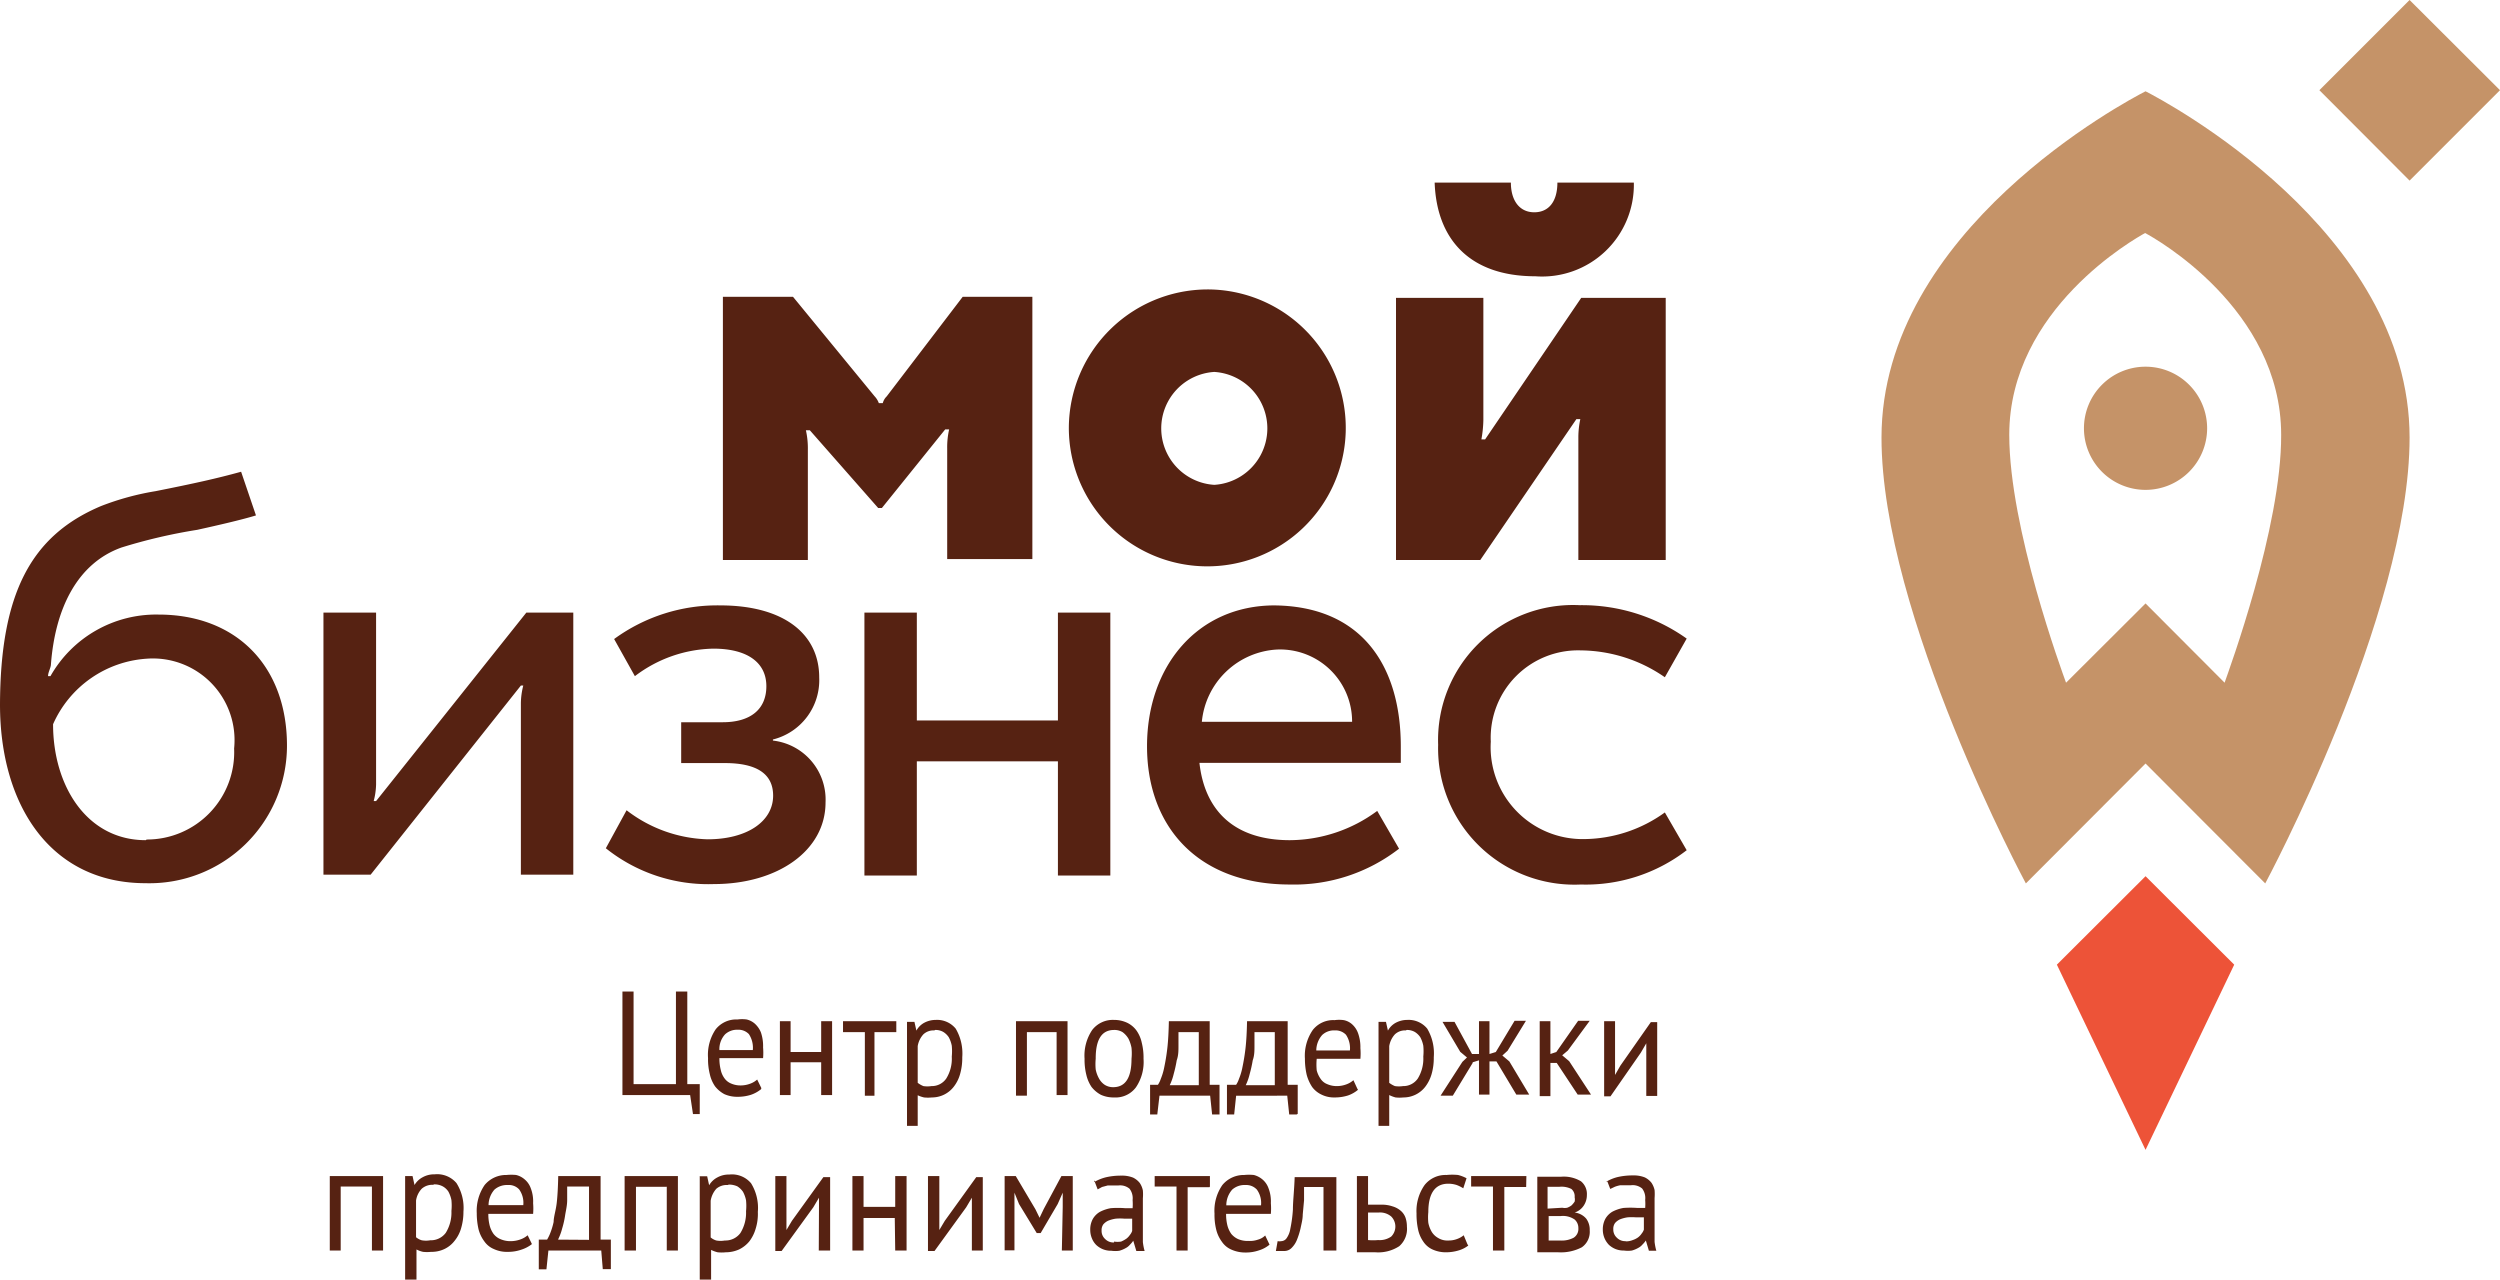
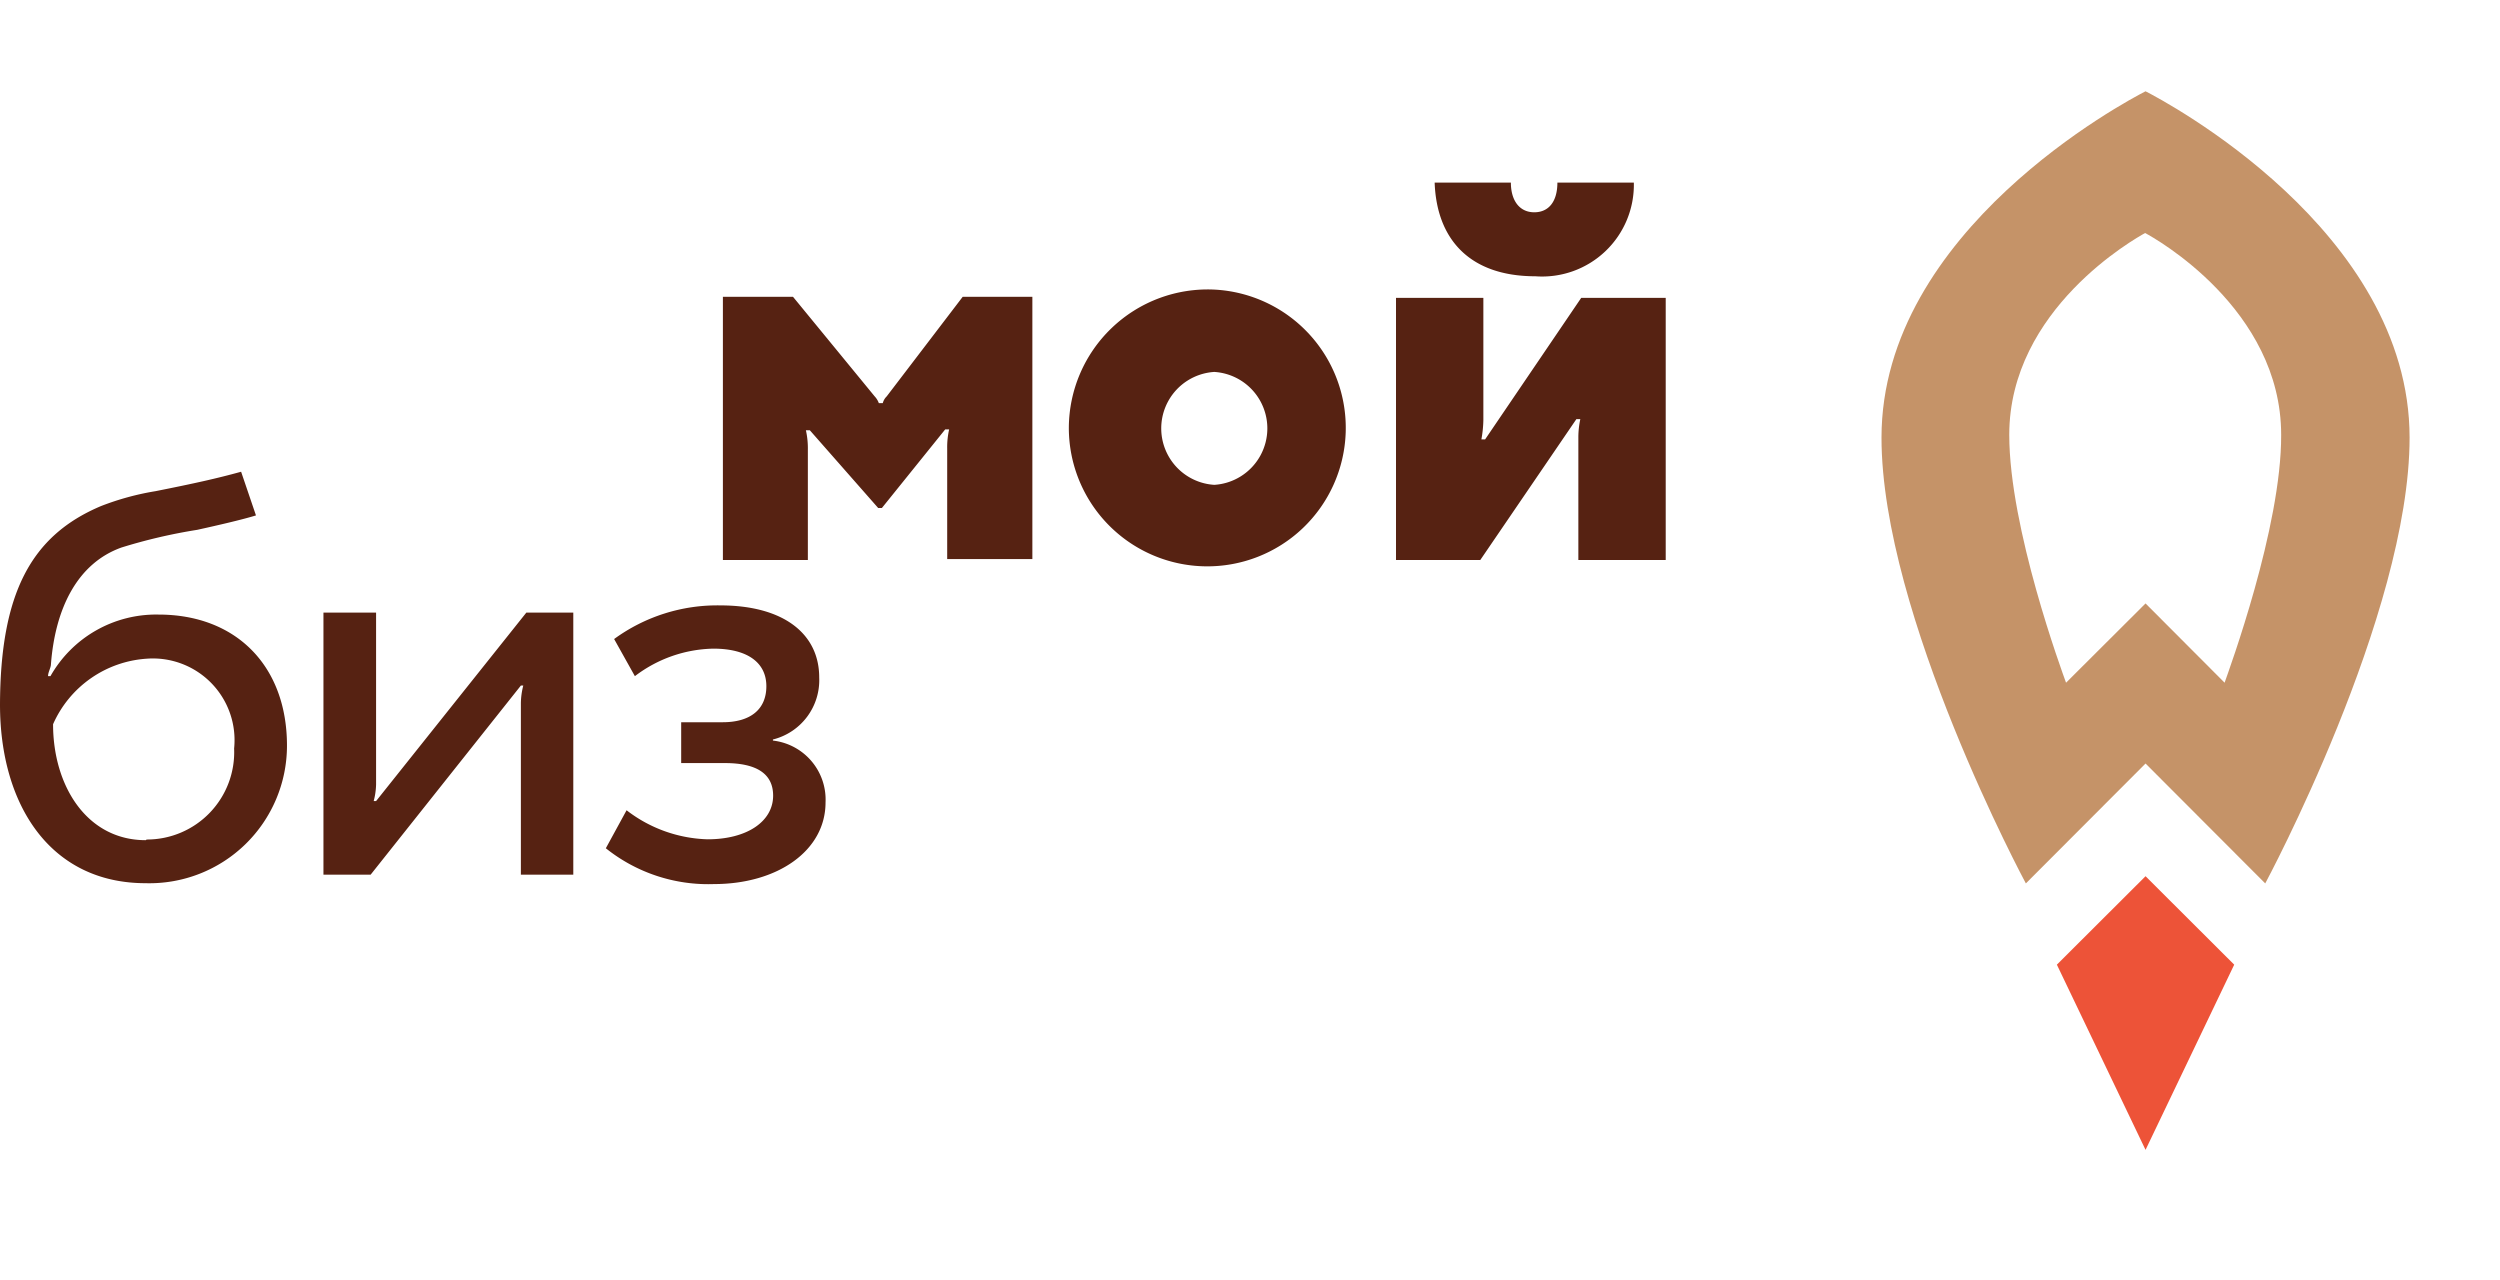
<svg xmlns="http://www.w3.org/2000/svg" id="Слой_1" data-name="Слой 1" viewBox="0 0 114.47 58.59">
  <defs />
  <defs>
    <style>.cls-2{fill:#c59368}.cls-3{fill:#562212}</style>
  </defs>
  <path fill="#ed5338" d="M102.3 44.17l-4.06-4.05-4.06 4.05 4.06 8.48 4.06-8.48z" />
-   <path d="M118.64 35.53a2.82 2.82 0 102.82 2.82 2.82 2.82 0 00-2.82-2.82z" class="cls-2" transform="translate(-20.4 -18.74)" />
  <path d="M122.26 50l-3.62-3.63L115 50c-.18-.5-2.6-7.07-2.6-11.35 0-5.77 5.79-9 6.22-9.24.44.23 6.23 3.47 6.23 9.24.02 4.23-2.4 10.8-2.59 11.35zm-3.62-27.08c-.86.44-12.09 6.37-12.09 15.86 0 8.11 6.61 20.41 6.61 20.41l5.48-5.49 5.48 5.49s6.61-12.3 6.61-20.41c0-9.49-11.23-15.42-12.09-15.86z" class="cls-2" transform="translate(-20.4 -18.74)" />
-   <path d="M110.33 8.27l-4.13-4.14L110.33 0l4.14 4.13-4.14 4.14z" class="cls-2" />
  <path d="M91.71 27.1c0 .86-.39 1.36-1.06 1.36s-1.07-.53-1.07-1.36h-3.49c.09 2.57 1.58 4.29 4.61 4.29a4.2 4.2 0 004.51-4.29zM84.32 44.38v-12h4v5.6a5.52 5.52 0 01-.09.88h.17l4.4-6.48h3.87v12h-4v-5.66a4 4 0 01.09-.79h-.18l-4.4 6.45zM76 40.94a2.59 2.59 0 000-5.17 2.59 2.59 0 000 5.17zM76 32a6.34 6.34 0 11-6.66 6.34A6.36 6.36 0 0176 32zM64.48 32.33L61 36.89a.67.67 0 00-.18.31h-.18a.89.89 0 00-.19-.31l-3.74-4.56H53.5v12.05h3.89v-5.06a3.78 3.78 0 00-.09-.88h.18L60.61 42h.17l2.9-3.6h.18a3.67 3.67 0 00-.09.88v5.06h3.9V32.33zM27.07 57.21c-2.69 0-4.24-2.48-4.24-5.31a5.05 5.05 0 014.29-3 3.74 3.74 0 014 4.11 4 4 0 01-4 4.17zM20.4 51c0 4.58 2.29 8.18 6.67 8.18a6.3 6.3 0 006.47-6.3c0-3.65-2.33-6-5.88-6a5.56 5.56 0 00-4.95 2.82h-.11c0-.17.11-.35.13-.51.19-2.6 1.22-4.66 3.23-5.38a24.7 24.7 0 013.47-.81c1-.22 2.07-.47 2.69-.66l-.68-2c-1.12.31-2.16.54-3.92.89a12.38 12.38 0 00-2.49.68c-3.21 1.35-4.62 4-4.63 9.13zM37.62 55.42h-.11a3.22 3.22 0 00.11-.76v-7.87h-2.41v12h2.16l6.88-8.66h.11a3.42 3.42 0 00-.11.79v7.87h2.4v-12H44.5l-6.88 8.63zM55.79 52.66v-.06a2.8 2.8 0 002.12-2.84c0-2-1.63-3.3-4.53-3.3A8 8 0 0048.52 48l.95 1.7a6.1 6.1 0 013.59-1.26c1.58 0 2.43.65 2.43 1.72s-.74 1.65-2 1.65h-1.9v1.87h2c1.47 0 2.21.5 2.21 1.49 0 1.18-1.19 2-3 2a6.35 6.35 0 01-3.71-1.33l-.95 1.74a7.5 7.5 0 004.95 1.64c2.9 0 5.11-1.52 5.11-3.74a2.72 2.72 0 00-2.51-2.84z" class="cls-3" transform="translate(-20.4 -18.74)" />
-   <path d="M48.44 32.99h-6.46v-4.94h-2.4v12.04h2.4v-5.23h6.46v5.23h2.4V28.05h-2.4v4.94z" class="cls-3" />
-   <path d="M75.43 51.79a3.66 3.66 0 013.46-3.31 3.3 3.3 0 013.42 3.31zm3.34-5.33c-3.54 0-5.85 2.78-5.85 6.45s2.32 6.33 6.54 6.33a7.83 7.83 0 005-1.64l-1-1.73a6.77 6.77 0 01-4 1.34c-2.63 0-3.91-1.44-4.14-3.54h9.22v-.75c0-3.68-1.78-6.46-5.88-6.46zM92.92 57.16a4.21 4.21 0 01-4.26-4.46 4 4 0 014.12-4.18 6.84 6.84 0 013.85 1.23l1-1.77a8.28 8.28 0 00-4.9-1.53 6.18 6.18 0 00-6.48 6.39 6.24 6.24 0 006.53 6.4 7.57 7.57 0 004.85-1.57l-1-1.73a6.38 6.38 0 01-3.74 1.22zM52.48 69.75h-.35l-.13-.87h-3.1v-4.74h.51v4.24h1.94v-4.24h.52v4.24h.57v1.37zm2.77-1.14a1.51 1.51 0 01-.47.26 2 2 0 01-.6.09 1.44 1.44 0 01-.61-.12 1.36 1.36 0 01-.43-.36 1.58 1.58 0 01-.24-.56 2.77 2.77 0 01-.08-.73 2.08 2.08 0 01.35-1.32 1.2 1.2 0 011-.45 1.51 1.51 0 01.42 0 .87.87 0 01.37.19 1.1 1.1 0 01.28.4 1.94 1.94 0 01.1.69 2.93 2.93 0 010 .49h-2a2.09 2.09 0 00.06.53 1 1 0 00.17.39.7.7 0 00.3.24 1.08 1.08 0 00.46.09 1.25 1.25 0 00.42-.08 1 1 0 00.32-.19l.19.39zm-1.07-2.72a.81.81 0 00-.58.21 1 1 0 00-.26.72h1.53a1.13 1.13 0 00-.18-.73.66.66 0 00-.51-.2zM58 67.38h-1.4v1.5h-.49V65.5h.49v1.41H58V65.5h.5v3.38H58zM61.44 66h-1v2.91H60V66h-1v-.5h2.44v.5zm.49-.47h.34l.09.4a.89.89 0 01.36-.36 1.11 1.11 0 01.52-.13 1.1 1.1 0 01.92.4 2.24 2.24 0 01.3 1.31 2.66 2.66 0 01-.1.77 1.66 1.66 0 01-.29.58 1.26 1.26 0 01-1 .49 1.73 1.73 0 01-.36 0 1.43 1.43 0 01-.29-.1v1.4h-.49V65.5zm1.25.39a.68.68 0 00-.5.18 1.05 1.05 0 00-.26.54v1.68a1.1 1.1 0 00.26.15 1.22 1.22 0 00.37 0 .8.8 0 00.68-.35 1.72 1.72 0 00.25-1 2.6 2.6 0 000-.5 1.38 1.38 0 00-.14-.39.82.82 0 00-.25-.24.7.7 0 00-.37-.09zm5.6.08h-1.36v2.91h-.5V65.5h2.36v3.38h-.5zm1.28 1.22a2.1 2.1 0 01.35-1.32 1.19 1.19 0 011-.46 1.4 1.4 0 01.6.13 1.14 1.14 0 01.43.36 1.51 1.51 0 01.24.56 2.77 2.77 0 01.08.73 2.07 2.07 0 01-.35 1.31 1.16 1.16 0 01-1 .46 1.4 1.4 0 01-.6-.12 1.36 1.36 0 01-.43-.36 1.67 1.67 0 01-.24-.56 2.82 2.82 0 01-.08-.73zm.51 0a2.63 2.63 0 000 .49 1.4 1.4 0 00.15.41.81.81 0 00.26.29.71.71 0 00.39.11c.56 0 .84-.43.84-1.3a2.57 2.57 0 000-.5 1.59 1.59 0 00-.14-.42 1 1 0 00-.27-.3.71.71 0 00-.39-.1c-.56 0-.84.43-.84 1.3zm5.67 2.55h-.34l-.09-.86h-2.32l-.1.86h-.33v-1.36h.36a1.13 1.13 0 00.13-.27 2.75 2.75 0 00.16-.54c.05-.24.1-.52.14-.87s.06-.76.07-1.23h1.87v2.91h.45v1.33zm-.95-1.33V66h-.93v.62c0 .22 0 .45-.08.67a5.82 5.82 0 01-.14.63 2.51 2.51 0 01-.18.51h1.37zm4.48 1.33h-.34l-.09-.86H77l-.09.86h-.33v-1.36H77a1.13 1.13 0 00.13-.27 2.75 2.75 0 00.16-.54c.05-.24.1-.52.14-.87s.06-.76.07-1.23h1.86v2.91h.46v1.33zm-1-1.33V66h-.93v.62c0 .22 0 .45-.08.67a5.82 5.82 0 01-.14.63 2.51 2.51 0 01-.18.51h1.37zm3.81.2a1.46 1.46 0 01-.46.26 2 2 0 01-.6.09 1.28 1.28 0 01-.61-.13 1.13 1.13 0 01-.43-.35 1.91 1.91 0 01-.25-.56 3.26 3.26 0 01-.08-.73 2.08 2.08 0 01.36-1.32 1.19 1.19 0 011-.45 1.51 1.51 0 01.42 0 .81.81 0 01.38.19 1 1 0 01.27.4 1.88 1.88 0 01.11.69 2.93 2.93 0 010 .49h-2a2.73 2.73 0 000 .53 1.17 1.17 0 00.18.39.64.64 0 00.3.24 1.08 1.08 0 00.46.09 1.25 1.25 0 00.42-.08 1 1 0 00.32-.19l.18.39zm-1.06-2.72a.79.79 0 00-.58.21 1.09 1.09 0 00-.27.71h1.54a1.11 1.11 0 00-.18-.72.66.66 0 00-.51-.2zm2-.39h.34l.09.4a.89.89 0 01.36-.36 1.11 1.11 0 01.52-.13 1.1 1.1 0 01.92.4 2.22 2.22 0 01.3 1.31 2.66 2.66 0 01-.1.77 1.75 1.75 0 01-.29.58 1.26 1.26 0 01-1 .49 1.73 1.73 0 01-.36 0 1.53 1.53 0 01-.29-.11v1.41h-.49V65.5zm1.25.39a.68.68 0 00-.5.18 1.05 1.05 0 00-.26.54v1.68a1.1 1.1 0 00.26.15 1.22 1.22 0 00.37 0 .8.8 0 00.68-.35 1.74 1.74 0 00.25-1 2.6 2.6 0 000-.5 1.38 1.38 0 00-.14-.39.82.82 0 00-.25-.24.72.72 0 00-.37-.09zm3.06 1.49l-.91 1.5h-.56l1-1.55.21-.2-.31-.26-.81-1.37H87l.8 1.47h.32v-1.5h.48V67l.29-.09.86-1.43h.52l-.84 1.37-.24.22.32.27.91 1.52h-.59l-.91-1.52h-.32v1.52h-.48v-1.57l-.29.09zm3.85 0h-.29v1.52h-.49V65.5h.49V67l.27-.09 1-1.43h.53l-1 1.36-.26.22.32.27 1 1.53h-.61zm4.1-.48v-.42l-.25.43-1.39 2h-.29V65.5h.5v2.46l.24-.42 1.4-2h.29v3.38h-.5zM37.43 73.07H36V76h-.5v-3.41h2.44V76h-.51zm1.5-.48h.36l.09.41a.94.94 0 01.38-.36 1.08 1.08 0 01.54-.13 1.16 1.16 0 011 .4 2.13 2.13 0 01.32 1.31 2.65 2.65 0 01-.11.77 1.63 1.63 0 01-.3.57 1.28 1.28 0 01-.46.37 1.36 1.36 0 01-.61.13 1.77 1.77 0 01-.37 0 1.21 1.21 0 01-.3-.11v1.41h-.52v-4.77zm1.3.4a.73.73 0 00-.52.18 1 1 0 00-.26.54v1.68a.72.72 0 00.26.14 1.09 1.09 0 00.39 0 .85.85 0 00.71-.34 1.76 1.76 0 00.26-1 2.57 2.57 0 000-.5 1.38 1.38 0 00-.14-.39.74.74 0 00-.26-.24.8.8 0 00-.39-.09zm4.52 2.72a1.55 1.55 0 01-.48.25 1.83 1.83 0 01-.62.1 1.41 1.41 0 01-.64-.13 1 1 0 01-.44-.36 1.56 1.56 0 01-.26-.55 3.26 3.26 0 01-.08-.73 2.08 2.08 0 01.36-1.29 1.27 1.27 0 011-.46 2.2 2.2 0 01.44 0 .91.91 0 01.39.2.93.93 0 01.28.4 1.66 1.66 0 01.11.69 2.93 2.93 0 010 .49h-2.05a2.09 2.09 0 00.06.53 1.17 1.17 0 00.18.39.77.77 0 00.32.24 1.14 1.14 0 00.48.09 1.31 1.31 0 00.43-.08 1 1 0 00.33-.19l.19.39zM43.65 73a.87.87 0 00-.61.21 1.09 1.09 0 00-.27.71h1.59a1.05 1.05 0 00-.19-.72.64.64 0 00-.52-.2zm4.72 3.85H48l-.07-.85h-2.42l-.09.86h-.35V75.5h.38a2 2 0 00.13-.26 3.34 3.34 0 00.17-.55c0-.23.1-.52.14-.86s.06-.76.07-1.24h1.94v2.91h.47v1.34zm-1-1.34v-2.44h-1v.62c0 .23-.05.44-.09.67a4.13 4.13 0 01-.14.63 2.48 2.48 0 01-.19.51zm3.55-2.43h-1.4V76H49v-3.41h2.44V76h-.51v-2.93zm1.5-.48h.36l.09.41a.94.94 0 01.38-.36 1.08 1.08 0 01.54-.13 1.14 1.14 0 011 .4 2.14 2.14 0 01.31 1.31 2.25 2.25 0 01-.1.77 1.75 1.75 0 01-.29.58 1.4 1.4 0 01-.47.37 1.51 1.51 0 01-.61.13 1.77 1.77 0 01-.37 0 1.38 1.38 0 01-.3-.11v1.41h-.52v-4.79zm1.3.4a.73.73 0 00-.52.17 1.09 1.09 0 00-.26.55v1.68a.72.72 0 00.26.14 1.09 1.09 0 00.39 0 .85.85 0 00.71-.34 1.76 1.76 0 00.26-1 2.57 2.57 0 000-.5 1.38 1.38 0 00-.14-.39.88.88 0 00-.26-.25.93.93 0 00-.39-.08zm4.18 1v-.42l-.26.44-1.45 2h-.29v-3.43h.51V75.06l.25-.42 1.44-2h.31V76h-.52zm3.47.51h-1.43V76h-.51v-3.41h.51V74h1.45v-1.41h.52V76h-.52zM64.9 74v-.42l-.26.44-1.45 2h-.3v-3.43h.52V75.06l.25-.42 1.44-2h.3V76h-.5zm4.16 0v-.65l-.23.52-.78 1.33h-.18l-.81-1.33-.21-.52v2.64h-.45v-3.4h.51l.9 1.52.19.39.19-.4.81-1.51h.52V76h-.5zm1.43-1.13a2.06 2.06 0 01.57-.23 3.08 3.08 0 01.68-.07 1.38 1.38 0 01.54.09.88.88 0 01.31.25.94.94 0 01.14.34 2.19 2.19 0 010 .36v2a2.48 2.48 0 00.08.41h-.38l-.14-.47a1.19 1.19 0 01-.15.18.64.64 0 01-.2.16 1.26 1.26 0 01-.29.12 1.3 1.3 0 01-.36 0 1 1 0 01-.39-.07 1 1 0 01-.3-.19.88.88 0 01-.2-.3 1 1 0 01-.08-.4 1 1 0 01.12-.5.89.89 0 01.32-.32 1.73 1.73 0 01.5-.17 4.29 4.29 0 01.65 0h.35a2.49 2.49 0 000-.37.72.72 0 00-.14-.52.67.67 0 00-.51-.15h-.49l-.26.07-.2.11-.16-.42zm.92 2.72a1.07 1.07 0 00.32 0 1.36 1.36 0 00.24-.13.72.72 0 00.17-.18.54.54 0 00.1-.18v-.56h-.36a2.42 2.42 0 00-.39 0 1.53 1.53 0 00-.34.09.66.66 0 00-.23.17.45.45 0 00-.08.29.49.49 0 00.16.38.53.53 0 00.41.16zm4.37-2.49h-1V76h-.51v-2.93h-1v-.48h2.53v.48zm2.75 2.63a1.38 1.38 0 01-.48.26 1.83 1.83 0 01-.62.1 1.55 1.55 0 01-.64-.13 1 1 0 01-.44-.36 1.56 1.56 0 01-.26-.55 2.8 2.8 0 01-.08-.74 2.06 2.06 0 01.36-1.31 1.27 1.27 0 011-.46 2.2 2.2 0 01.44 0 1 1 0 01.39.2.93.93 0 01.28.4 1.66 1.66 0 01.11.69 3 3 0 010 .49h-2.05a2.15 2.15 0 00.06.53 1.17 1.17 0 00.18.39.87.87 0 00.32.24 1.13 1.13 0 00.47.08 1.11 1.11 0 00.43-.06.74.74 0 00.33-.19l.19.4zM77.43 73a.85.85 0 00-.61.21 1.09 1.09 0 00-.27.72h1.59a1.05 1.05 0 00-.19-.72.66.66 0 00-.52-.21zm3.61.09h-.93v.61l-.06.65c0 .22-.06.43-.1.63a3.44 3.44 0 01-.17.54 1.08 1.08 0 01-.24.36.46.46 0 01-.35.14h-.37l.08-.45a.47.47 0 00.17 0 .31.31 0 00.23-.12 1 1 0 00.18-.44 6.21 6.21 0 00.12-.89c0-.38.06-.87.08-1.48h1.91V76H81v-2.94zm2 2.43a2.45 2.45 0 00.46 0 .92.92 0 00.6-.16.65.65 0 000-.92.79.79 0 00-.58-.18h-.48zm0-1.62H83.61a1.54 1.54 0 01.56.08 1 1 0 01.38.21.75.75 0 01.21.32 1.29 1.29 0 01.06.4 1.05 1.05 0 01-.35.89 1.76 1.76 0 01-1.09.28h-.85v-3.49h.51v1.3zm4.59 1.87a1.33 1.33 0 01-.46.23 2 2 0 01-.55.08 1.47 1.47 0 01-.63-.13 1 1 0 01-.42-.36 1.51 1.51 0 01-.24-.56 3.29 3.29 0 01-.07-.73 2.06 2.06 0 01.37-1.3 1.22 1.22 0 011-.46 2.65 2.65 0 01.53 0 1.66 1.66 0 01.39.15l-.15.46a1.62 1.62 0 00-.3-.15 1.23 1.23 0 00-.39-.06c-.6 0-.91.44-.91 1.3a2.46 2.46 0 000 .49 1.31 1.31 0 00.16.42.81.81 0 00.3.28.79.79 0 00.45.11 1.07 1.07 0 00.41-.07 1 1 0 00.3-.17l.17.41zm2.65-2.68h-1V76h-.52v-2.93h-1v-.48h2.53zm.51-.47H91.88a1.52 1.52 0 01.91.21.75.75 0 01.27.63.87.87 0 01-.13.46.8.8 0 01-.43.34.82.82 0 01.53.28.85.85 0 01.16.54.86.86 0 01-.36.77 2.07 2.07 0 01-1.08.23h-.96V72.6zm.52 2.92h.52a1.16 1.16 0 00.63-.13.48.48 0 00.21-.44.51.51 0 00-.17-.39.94.94 0 00-.63-.16h-.56zm.62-1.5a.59.59 0 00.23 0 .78.78 0 00.2-.11 1.15 1.15 0 00.14-.17.46.46 0 000-.2.44.44 0 00-.15-.38 1 1 0 00-.54-.1h-.55v1zm2-1.18a1.88 1.88 0 01.56-.23 3.08 3.08 0 01.68-.07 1.38 1.38 0 01.54.09.88.88 0 01.31.25 1 1 0 01.14.33 2.4 2.4 0 010 .37v2a2.48 2.48 0 00.08.41h-.34l-.14-.47a1.19 1.19 0 01-.15.18.64.64 0 01-.2.16 1.26 1.26 0 01-.29.12 1.3 1.3 0 01-.36 0 1 1 0 01-.39-.07 1 1 0 01-.3-.19 1 1 0 01-.2-.3 1 1 0 01-.08-.4 1 1 0 01.12-.5.89.89 0 01.32-.32 1.73 1.73 0 01.5-.17 4.29 4.29 0 01.65 0h.35a2.49 2.49 0 000-.37.72.72 0 00-.14-.52.67.67 0 00-.51-.15h-.49a1.49 1.49 0 00-.25.07l-.21.1-.13-.34zm.91 2.72a.83.83 0 00.32-.06.9.9 0 00.24-.12.72.72 0 00.17-.18.54.54 0 00.1-.18v-.56h-.36a2.42 2.42 0 00-.39 0 1.53 1.53 0 00-.34.09.66.66 0 00-.23.17.44.44 0 00-.08.28.5.5 0 00.16.39.53.53 0 00.41.16z" class="cls-3" transform="translate(-20.4 -18.74)" />
</svg>